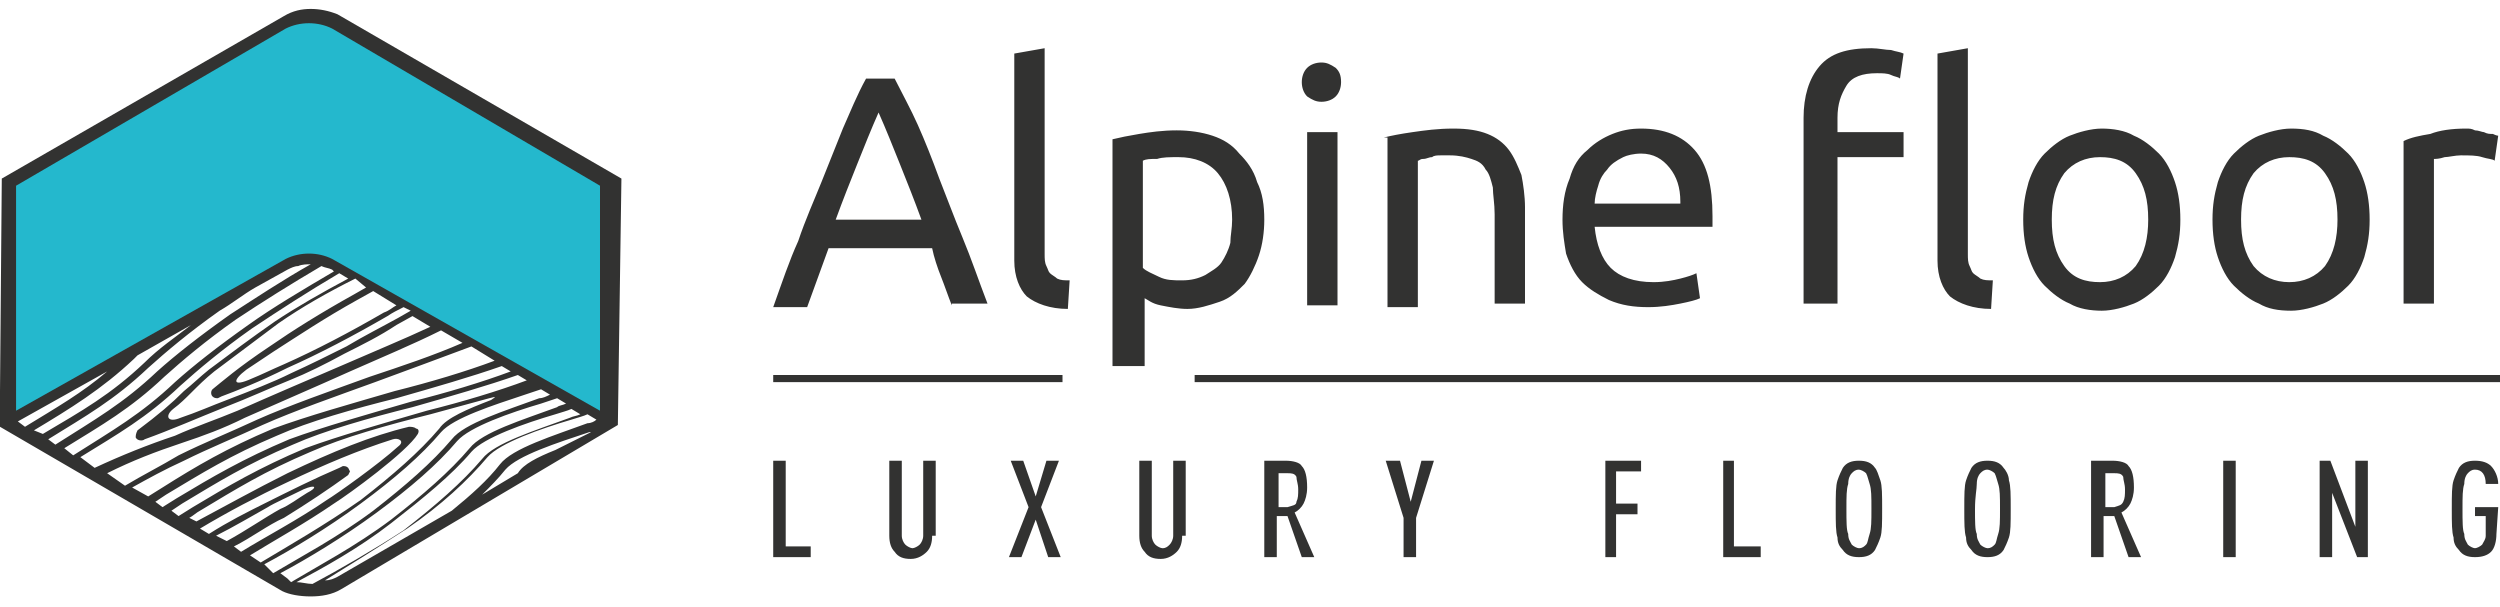
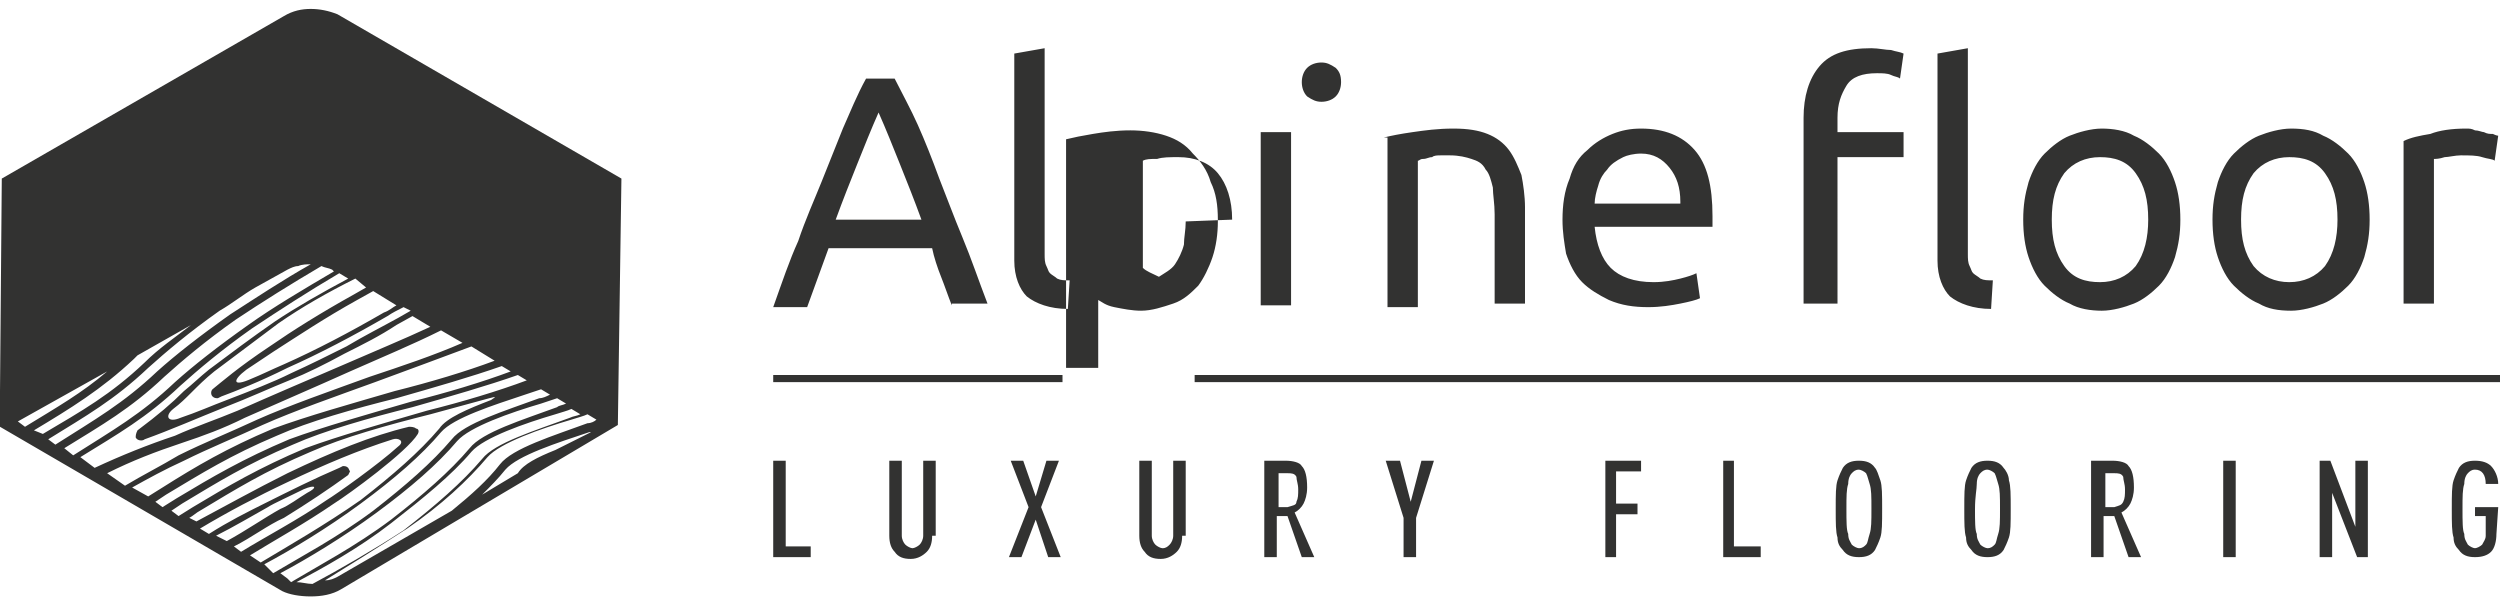
<svg xmlns="http://www.w3.org/2000/svg" version="1.1" id="Слой_1" x="0" y="0" viewBox="0 0 140 34" style="enable-background:new 0 0 140 34" xml:space="preserve">
  <style>.st0{fill:#323231}</style>
  <path class="st0" d="M18.9.8c-.5-.2-1-.3-1.5-.3s-1 .1-1.5.4L.1 10 0 21.9v2l15.8 9.2c.4.2 1 .3 1.6.3s1.2-.1 1.7-.4l15.5-9.2.2-13.8L18.9.8zm3.3 16.3c-.2.1-.4.3-.7.4-1.9 1.1-3.8 2.1-5.6 2.9-.7.3-1.3.6-1.8.8-1.1.5-1.1.1-.3-.5l1.5-1c1.4-.9 2.9-1.9 4.7-2.9l.9-.5 1.3.8zm-1.7-1-.7.4c-1.8 1-3.4 2-4.7 2.9-1.8 1.2-2.7 2-3.2 2.4-.1.1-.1.3 0 .4.1.1.2.1.3.1l.2-.1c.8-.3 2.1-.8 3.7-1.6 1.8-.8 3.7-1.8 5.6-2.9.3-.2.5-.3.9-.5l.4.2-.7.4c-.9.5-1.9 1-2.9 1.6-1 .5-2 1-3.1 1.5-1 .5-2.3 1-3.6 1.5-.8.3-1.7.7-2.6 1-.7.3-.9-.1-.4-.5.4-.3.7-.6 1-.9.4-.4.8-.8 1.3-1.2l3.6-2.7c1.3-.9 2.7-1.7 4.3-2.5l.6.5zM1 23.6l5-2.8c-1.4 1.2-2.8 2-4.6 3.1l-.4-.3zm.9.5c2-1.2 3.8-2.3 5.6-4l.2-.2 3-1.7c-.9.7-1.8 1.3-2.6 2.1-1.9 1.8-3.5 2.7-5.7 4l-.5-.2zm.8.5c2.1-1.3 3.7-2.2 5.6-4 1-.9 2.3-2 4-3.2.7-.4 1.3-.9 2-1.3l1.8-1c.2-.1.4-.2.6-.2.2-.1.5-.1.7-.1-1.6.9-3.1 1.9-4.5 2.8-1.7 1.2-3.1 2.3-4.1 3.2-1.9 1.8-3.5 2.7-5.7 4.1l-.4-.3zm.9.5c2.1-1.3 3.7-2.2 5.6-4 1-.9 2.3-2 4-3.2 1.5-1 3.1-2 4.8-3 .2.1.4.1.6.2l.1.1c-1.7 1-3.4 2-4.8 3-1.7 1.2-3.1 2.3-4.1 3.2-1.9 1.8-3.5 2.7-5.7 4.1l-.5-.4zm.9.5c2.1-1.3 3.7-2.2 5.6-4 1-.9 2.3-2 4-3.2 1.5-1 3.2-2.1 4.9-3.1l.5.3c-1.5.8-2.9 1.6-4.1 2.4-1.3.9-2.5 1.8-3.7 2.7-.5.4-.9.8-1.4 1.2-.7.7-1.4 1.3-2.6 2.2-.1.2-.1.3-.1.4.1.2.4.2.5.1 1.4-.5 3-1.2 4.5-1.8 1.3-.5 2.6-1.1 3.6-1.5 1-.4 2-.9 3.1-1.5 1-.5 2-1 2.9-1.6l.9-.5 1 .6c-1.5.7-3.2 1.4-4.8 2.1-2.1.9-4.2 1.8-6 2.6-1.2.5-2.4.9-3.5 1.4-1.5.5-3 1.1-4.5 1.8l-.8-.6zm1.5.9c1.4-.7 2.7-1.2 4.2-1.7 1.2-.4 2.3-.8 3.5-1.4 1.8-.8 3.9-1.7 5.9-2.6 1.8-.8 3.5-1.5 5.1-2.3l1.2.7c-1.6.7-3.4 1.3-5.2 1.9-2.2.8-4.5 1.6-6.3 2.4-1.5.7-3 1.3-4.4 2-1 .6-2 1.1-3 1.7l-1-.7zm1.4.8c.9-.5 1.8-1 2.9-1.5 1.4-.7 2.9-1.3 4.4-2 1.8-.8 4.1-1.6 6.3-2.4 1.9-.7 3.8-1.4 5.4-2l1.3.8c-1.6.6-3.6 1.2-5.6 1.7-2.4.7-4.9 1.4-6.8 2.1-2.6 1.1-4.3 2.1-6.2 3.3-.3.2-.5.3-.8.5l-.9-.5zm1.3.8.6-.4c2-1.2 3.6-2.2 6.2-3.3 1.8-.8 4.3-1.5 6.7-2.1 2.1-.6 4.2-1.2 5.9-1.8l.5.3C27 21.4 25 22 23 22.5c-2.4.7-4.9 1.4-6.8 2.1-2.6 1.1-4.3 2.1-6.3 3.3-.3.2-.5.3-.8.5l-.4-.3zm.9.5.6-.4c2-1.2 3.6-2.2 6.2-3.3 1.8-.8 4.3-1.5 6.7-2.1 2.1-.6 4.2-1.2 5.9-1.8l.5.3c-1.6.6-3.6 1.2-5.6 1.7-2.4.7-4.9 1.4-6.8 2.1-2.6 1.1-4.3 2.1-6.3 3.3l-.8.5-.4-.3zm2.5 1.4c1-.5 2-1.1 2.9-1.6.3-.2 1.2-.6 2-1 .7-.3.8-.1.2.2-.5.3-1 .7-1.5.9-.9.5-1.9 1.2-3 1.8l-.6-.3zm1 .6c1-.5 1.9-1.2 2.8-1.6 1.3-.8 2.5-1.6 3.6-2.4l.1-.2-.1-.2c-.1-.1-.2-.1-.3-.1l-.2.1c-1.4.6-2.8 1.3-4.2 2-1 .5-2 1-3.1 1.7l-.5-.3c1.5-.9 3.2-1.8 4.9-2.6 2.1-1 4-1.8 5.9-2.4.3-.1.7.1.3.4-1.1 1-3.5 2.7-4 3-1.6 1.1-3.5 2.1-4.8 2.9l-.4-.3zm.9.5c1.3-.8 3.1-1.8 4.7-2.9.8-.5 4.1-2.9 4.7-3.9.1-.2 0-.3-.1-.3-.1-.1-.3-.1-.4-.1-2.1.5-4.3 1.4-6.8 2.6-1.8.9-3.6 1.9-5.1 2.7l-.4-.2c.2-.1.4-.3.6-.4 2-1.2 3.6-2.2 6.2-3.3 1.8-.8 4.3-1.5 6.7-2.1l3.3-.9c.4-.1.4-.1.1.1-1.3.5-2.5 1-2.9 1.6-1.1 1.3-2.6 2.6-4.4 4-2 1.4-4.1 2.6-5.6 3.5l-.6-.4zm.8.5c1.5-.8 3.5-2 5.4-3.4 1.9-1.4 3.4-2.7 4.5-4 .7-.8 2.9-1.5 4.7-2.1l.9-.3.5.3c-.2.1-.4.2-.6.2-1.9.7-4.2 1.4-4.9 2.3-1.1 1.3-2.6 2.6-4.4 4-2 1.5-4.1 2.6-5.6 3.5l-.5-.5zm1.3.8-.4-.3c1.5-.8 3.5-2 5.4-3.4 1.9-1.4 3.4-2.7 4.5-4 .7-.8 3-1.6 4.7-2.1l.9-.3.5.3c-.2.1-.4.1-.5.2-1.9.7-4.2 1.4-4.9 2.3-1.1 1.3-2.6 2.6-4.4 4-2 1.5-4.1 2.6-5.6 3.5l-.2-.2zm1.4.3c-.3 0-.6-.1-.9-.1 1.5-.8 3.5-1.9 5.3-3.3s3.4-2.7 4.5-4c.7-.8 3-1.6 4.7-2.1.3-.1.7-.2.9-.3l.5.3c-.2.1-.4.1-.6.2-1.9.7-4.2 1.4-4.9 2.3-1.1 1.3-2.6 2.6-4.4 4-1.7 1.1-3.6 2.2-5.1 3zm13.6-7.5c-1 .4-1.8.8-2.1 1.3l-2 1.2c.5-.5.9-.9 1.3-1.4.7-.8 2.9-1.5 4.7-2.1h.1l-2 1zm1.8-1.5c-1.9.7-4.2 1.4-4.9 2.3-.7.9-1.6 1.7-2.7 2.6l-6.4 3.7c-.2.1-.4.2-.7.2 1.3-.8 2.9-1.8 4.6-2.9 1.9-1.3 3.4-2.7 4.5-4 .7-.8 3-1.6 4.7-2.1.3-.1.7-.2.9-.3l.5.3c-.1.1-.3.2-.5.2z" />
-   <path d="M18.6 1.6c-.8-.4-1.8-.4-2.6 0L.9 10.4V23L16 14.5c.8-.4 1.8-.4 2.6 0l15 8.5V10.4l-15-8.8z" style="fill-rule:evenodd;clip-rule:evenodd;fill:#24b8cd" />
-   <path d="M53.3 17.1c-.2-.5-.4-1.1-.6-1.6-.2-.5-.4-1.1-.5-1.6h-5.8l-1.2 3.3h-1.9c.5-1.4.9-2.6 1.4-3.7.4-1.2.9-2.3 1.3-3.3l1.2-3c.4-.9.8-1.9 1.3-2.8h1.6c.4.8.9 1.7 1.3 2.6.4.9.8 1.9 1.2 3 .4 1 .8 2.1 1.3 3.3s.9 2.4 1.4 3.7h-2zm-1.7-4.8c-.4-1.1-.8-2.1-1.2-3.1-.4-1-.8-2-1.2-2.9-.4.9-.8 1.9-1.2 2.9-.4 1-.8 2-1.2 3.1h4.8zm8.2 5c-1 0-1.8-.3-2.3-.7-.4-.4-.7-1.1-.7-2V3l1.7-.3v11.5c0 .3 0 .5.1.7.1.2.1.3.2.4.1.1.3.2.4.3.2.1.4.1.7.1l-.1 1.6zm9.2-5c0-1.1-.3-2-.8-2.6s-1.3-.9-2.2-.9c-.5 0-.9 0-1.2.1-.4 0-.6 0-.8.1v6c.2.2.5.3.9.5s.8.2 1.3.2.9-.1 1.3-.3c.3-.2.7-.4.9-.7.2-.3.4-.7.5-1.1 0-.4.1-.8.1-1.3m1.8 0c0 .7-.1 1.4-.3 2-.2.6-.5 1.2-.8 1.6-.4.4-.8.8-1.4 1s-1.2.4-1.8.4c-.5 0-1-.1-1.5-.2s-.7-.3-.9-.4v3.8h-1.8V7.8c.4-.1.9-.2 1.5-.3.6-.1 1.3-.2 2.1-.2.7 0 1.4.1 2 .3.6.2 1.1.5 1.5 1 .4.4.8.9 1 1.6.3.6.4 1.3.4 2.1m4.1 4.8h-1.7V7.4h1.7v9.7zM74 5.7c-.3 0-.5-.1-.8-.3-.2-.2-.3-.5-.3-.8 0-.3.1-.6.3-.8.2-.2.5-.3.8-.3.3 0 .5.1.8.3.2.2.3.4.3.8 0 .3-.1.6-.3.8-.2.2-.5.3-.8.3m3.5 2c.4-.1.9-.2 1.6-.3.7-.1 1.4-.2 2.3-.2.8 0 1.4.1 1.9.3.5.2.9.5 1.2.9.3.4.5.9.7 1.4.1.5.2 1.2.2 1.8V17h-1.7v-5c0-.6-.1-1.1-.1-1.5-.1-.4-.2-.8-.4-1-.2-.4-.5-.5-.8-.6-.3-.1-.7-.2-1.2-.2h-.5c-.2 0-.4 0-.5.1-.2 0-.3.1-.5.1s-.2.1-.3.1v8.2h-1.7V7.7h-.2zm10 4.6c0-.8.1-1.6.4-2.3.2-.7.5-1.2 1-1.6.4-.4.9-.7 1.4-.9.5-.2 1-.3 1.6-.3 1.3 0 2.3.4 3 1.2.7.8 1 2 1 3.7v.6h-6.6c.1 1 .4 1.8.9 2.3.5.5 1.3.8 2.4.8.6 0 1.1-.1 1.5-.2.4-.1.7-.2.9-.3l.2 1.4c-.2.1-.6.2-1.1.3-.5.1-1.1.2-1.8.2-.8 0-1.5-.1-2.2-.4-.6-.3-1.1-.6-1.5-1-.4-.4-.7-1-.9-1.6-.1-.6-.2-1.2-.2-1.9m6.6-1c0-.8-.2-1.4-.6-1.9-.4-.5-.9-.8-1.6-.8-.4 0-.8.1-1 .2-.4.2-.7.4-.9.7-.2.2-.4.5-.5.9-.1.3-.2.7-.2 1h4.8zm10.7-8.6c.4 0 .8.1 1.1.1.3.1.5.1.7.2l-.2 1.4c-.1-.1-.3-.1-.5-.2s-.5-.1-.8-.1c-.8 0-1.4.2-1.7.7s-.5 1-.5 1.8v.8h3.7v1.4h-3.7V17H101V6.6c0-1.2.3-2.2.9-2.9s1.5-1 2.9-1m6.7 14.6c-1 0-1.8-.3-2.3-.7-.4-.4-.7-1.1-.7-2V3l1.7-.3v11.5c0 .3 0 .5.1.7.1.2.1.3.2.4.1.1.3.2.4.3.2.1.4.1.7.1l-.1 1.6zm10.6-5c0 .8-.1 1.4-.3 2.1-.2.6-.5 1.2-.9 1.6-.4.4-.9.8-1.4 1-.5.2-1.2.4-1.8.4s-1.3-.1-1.8-.4c-.5-.2-1-.6-1.4-1-.4-.4-.7-1-.9-1.6s-.3-1.3-.3-2.1.1-1.4.3-2.1c.2-.6.5-1.2.9-1.6.4-.4.9-.8 1.4-1 .5-.2 1.2-.4 1.8-.4s1.3.1 1.8.4c.5.2 1 .6 1.4 1 .4.4.7 1 .9 1.6.2.6.3 1.3.3 2.1m-1.8 0c0-1.1-.2-1.9-.7-2.6-.5-.7-1.2-.9-2-.9s-1.5.3-2 .9c-.5.7-.7 1.5-.7 2.6s.2 1.9.7 2.6c.5.7 1.2.9 2 .9s1.5-.3 2-.9c.5-.7.7-1.6.7-2.6m12.4 0c0 .8-.1 1.4-.3 2.1-.2.6-.5 1.2-.9 1.6-.4.4-.9.8-1.4 1-.5.2-1.2.4-1.8.4-.7 0-1.3-.1-1.8-.4-.5-.2-1-.6-1.4-1-.4-.4-.7-1-.9-1.6-.2-.6-.3-1.3-.3-2.1s.1-1.4.3-2.1c.2-.6.5-1.2.9-1.6.4-.4.9-.8 1.4-1 .5-.2 1.2-.4 1.8-.4.7 0 1.3.1 1.8.4.5.2 1 .6 1.4 1 .4.4.7 1 .9 1.6.2.6.3 1.3.3 2.1m-1.8 0c0-1.1-.2-1.9-.7-2.6-.5-.7-1.2-.9-2-.9s-1.5.3-2 .9c-.5.7-.7 1.5-.7 2.6s.2 1.9.7 2.6c.5.6 1.2.9 2 .9s1.5-.3 2-.9c.5-.7.7-1.6.7-2.6m7.2-5.1c.2 0 .3 0 .5.1.2 0 .4.1.5.1.2.1.3.1.5.1.2.1.3.1.3.1l-.2 1.4c-.1-.1-.4-.1-.7-.2-.3-.1-.7-.1-1.2-.1-.3 0-.7.1-.9.1-.3.1-.5.1-.6.1V17h-1.7V7.9c.4-.2.9-.3 1.5-.4.5-.2 1.2-.3 2-.3" style="fill-rule:evenodd;clip-rule:evenodd;fill:#323231" />
+   <path d="M53.3 17.1c-.2-.5-.4-1.1-.6-1.6-.2-.5-.4-1.1-.5-1.6h-5.8l-1.2 3.3h-1.9c.5-1.4.9-2.6 1.4-3.7.4-1.2.9-2.3 1.3-3.3l1.2-3c.4-.9.8-1.9 1.3-2.8h1.6c.4.8.9 1.7 1.3 2.6.4.9.8 1.9 1.2 3 .4 1 .8 2.1 1.3 3.3s.9 2.4 1.4 3.7h-2zm-1.7-4.8c-.4-1.1-.8-2.1-1.2-3.1-.4-1-.8-2-1.2-2.9-.4.9-.8 1.9-1.2 2.9-.4 1-.8 2-1.2 3.1h4.8zm8.2 5c-1 0-1.8-.3-2.3-.7-.4-.4-.7-1.1-.7-2V3l1.7-.3v11.5c0 .3 0 .5.1.7.1.2.1.3.2.4.1.1.3.2.4.3.2.1.4.1.7.1l-.1 1.6zm9.2-5c0-1.1-.3-2-.8-2.6s-1.3-.9-2.2-.9c-.5 0-.9 0-1.2.1-.4 0-.6 0-.8.1v6c.2.2.5.3.9.5c.3-.2.7-.4.9-.7.2-.3.4-.7.5-1.1 0-.4.1-.8.1-1.3m1.8 0c0 .7-.1 1.4-.3 2-.2.6-.5 1.2-.8 1.6-.4.4-.8.8-1.4 1s-1.2.4-1.8.4c-.5 0-1-.1-1.5-.2s-.7-.3-.9-.4v3.8h-1.8V7.8c.4-.1.9-.2 1.5-.3.6-.1 1.3-.2 2.1-.2.7 0 1.4.1 2 .3.6.2 1.1.5 1.5 1 .4.4.8.9 1 1.6.3.6.4 1.3.4 2.1m4.1 4.8h-1.7V7.4h1.7v9.7zM74 5.7c-.3 0-.5-.1-.8-.3-.2-.2-.3-.5-.3-.8 0-.3.1-.6.3-.8.2-.2.5-.3.8-.3.3 0 .5.1.8.3.2.2.3.4.3.8 0 .3-.1.6-.3.8-.2.2-.5.3-.8.3m3.5 2c.4-.1.9-.2 1.6-.3.7-.1 1.4-.2 2.3-.2.8 0 1.4.1 1.9.3.5.2.9.5 1.2.9.3.4.5.9.7 1.4.1.5.2 1.2.2 1.8V17h-1.7v-5c0-.6-.1-1.1-.1-1.5-.1-.4-.2-.8-.4-1-.2-.4-.5-.5-.8-.6-.3-.1-.7-.2-1.2-.2h-.5c-.2 0-.4 0-.5.1-.2 0-.3.1-.5.1s-.2.1-.3.1v8.2h-1.7V7.7h-.2zm10 4.6c0-.8.1-1.6.4-2.3.2-.7.5-1.2 1-1.6.4-.4.9-.7 1.4-.9.5-.2 1-.3 1.6-.3 1.3 0 2.3.4 3 1.2.7.8 1 2 1 3.7v.6h-6.6c.1 1 .4 1.8.9 2.3.5.5 1.3.8 2.4.8.6 0 1.1-.1 1.5-.2.4-.1.7-.2.9-.3l.2 1.4c-.2.1-.6.2-1.1.3-.5.1-1.1.2-1.8.2-.8 0-1.5-.1-2.2-.4-.6-.3-1.1-.6-1.5-1-.4-.4-.7-1-.9-1.6-.1-.6-.2-1.2-.2-1.9m6.6-1c0-.8-.2-1.4-.6-1.9-.4-.5-.9-.8-1.6-.8-.4 0-.8.1-1 .2-.4.2-.7.4-.9.7-.2.2-.4.5-.5.9-.1.3-.2.7-.2 1h4.8zm10.7-8.6c.4 0 .8.1 1.1.1.3.1.5.1.7.2l-.2 1.4c-.1-.1-.3-.1-.5-.2s-.5-.1-.8-.1c-.8 0-1.4.2-1.7.7s-.5 1-.5 1.8v.8h3.7v1.4h-3.7V17H101V6.6c0-1.2.3-2.2.9-2.9s1.5-1 2.9-1m6.7 14.6c-1 0-1.8-.3-2.3-.7-.4-.4-.7-1.1-.7-2V3l1.7-.3v11.5c0 .3 0 .5.1.7.1.2.1.3.2.4.1.1.3.2.4.3.2.1.4.1.7.1l-.1 1.6zm10.6-5c0 .8-.1 1.4-.3 2.1-.2.6-.5 1.2-.9 1.6-.4.4-.9.8-1.4 1-.5.2-1.2.4-1.8.4s-1.3-.1-1.8-.4c-.5-.2-1-.6-1.4-1-.4-.4-.7-1-.9-1.6s-.3-1.3-.3-2.1.1-1.4.3-2.1c.2-.6.5-1.2.9-1.6.4-.4.9-.8 1.4-1 .5-.2 1.2-.4 1.8-.4s1.3.1 1.8.4c.5.2 1 .6 1.4 1 .4.4.7 1 .9 1.6.2.6.3 1.3.3 2.1m-1.8 0c0-1.1-.2-1.9-.7-2.6-.5-.7-1.2-.9-2-.9s-1.5.3-2 .9c-.5.7-.7 1.5-.7 2.6s.2 1.9.7 2.6c.5.7 1.2.9 2 .9s1.5-.3 2-.9c.5-.7.7-1.6.7-2.6m12.4 0c0 .8-.1 1.4-.3 2.1-.2.6-.5 1.2-.9 1.6-.4.4-.9.8-1.4 1-.5.2-1.2.4-1.8.4-.7 0-1.3-.1-1.8-.4-.5-.2-1-.6-1.4-1-.4-.4-.7-1-.9-1.6-.2-.6-.3-1.3-.3-2.1s.1-1.4.3-2.1c.2-.6.5-1.2.9-1.6.4-.4.9-.8 1.4-1 .5-.2 1.2-.4 1.8-.4.7 0 1.3.1 1.8.4.5.2 1 .6 1.4 1 .4.4.7 1 .9 1.6.2.6.3 1.3.3 2.1m-1.8 0c0-1.1-.2-1.9-.7-2.6-.5-.7-1.2-.9-2-.9s-1.5.3-2 .9c-.5.7-.7 1.5-.7 2.6s.2 1.9.7 2.6c.5.6 1.2.9 2 .9s1.5-.3 2-.9c.5-.7.7-1.6.7-2.6m7.2-5.1c.2 0 .3 0 .5.1.2 0 .4.1.5.1.2.1.3.1.5.1.2.1.3.1.3.1l-.2 1.4c-.1-.1-.4-.1-.7-.2-.3-.1-.7-.1-1.2-.1-.3 0-.7.1-.9.1-.3.1-.5.1-.6.1V17h-1.7V7.9c.4-.2.9-.3 1.5-.4.5-.2 1.2-.3 2-.3" style="fill-rule:evenodd;clip-rule:evenodd;fill:#323231" />
  <path class="st0" d="M43.3 21h16.2v.4H43.3zM66.9 21H140v.4H66.9zM45.4 31.2h-2.1v-5.4h.7v4.8h1.4zM52.2 30c0 .4-.1.7-.3.9-.2.2-.5.4-.9.4s-.7-.1-.9-.4c-.2-.2-.3-.5-.3-.9v-4.2h.7V30c0 .2.1.4.2.5.1.1.3.2.4.2s.3-.1.4-.2c.1-.1.2-.3.2-.5v-4.2h.7V30h-.2zM59.4 31.2h-.7l-.7-2.1-.8 2.1h-.7l1.1-2.8-1-2.6h.7l.7 2 .6-2h.7l-1 2.6zM66.2 30c0 .4-.1.7-.3.9s-.5.4-.9.4-.7-.1-.9-.4c-.2-.2-.3-.5-.3-.9v-4.2h.7V30c0 .2.1.4.2.5.1.1.3.2.4.2.2 0 .3-.1.4-.2.1-.1.2-.3.2-.5v-4.2h.7V30h-.2zM73.6 31.2h-.7l-.8-2.3h-.6v2.3h-.7v-5.4H72c.4 0 .8.1.9.3.2.2.3.6.3 1.2 0 .4-.1.7-.2.9-.1.2-.3.4-.5.5l1.1 2.5zm-1-3.1c.1-.2.1-.4.1-.7s-.1-.5-.1-.7c-.1-.2-.3-.2-.5-.2h-.5v1.9h.5c.3-.1.5-.1.5-.3M80.3 25.8l-1 3.2v2.2h-.7V29l-1-3.2h.8l.6 2.3.6-2.3zM91.9 26.4h-1.4v1.8h1.2v.6h-1.2v2.4h-.6v-5.4h2zM98.6 31.2h-2.1v-5.4h.6v4.8h1.5zM105.3 26.9c.1.3.1.8.1 1.6s0 1.3-.1 1.6c-.1.3-.2.5-.3.7-.2.3-.5.4-.9.4s-.7-.1-.9-.4c-.2-.2-.3-.4-.3-.7-.1-.3-.1-.8-.1-1.6s0-1.3.1-1.6c.1-.3.2-.5.3-.7.2-.3.5-.4.9-.4s.7.1.9.4c.1.1.2.4.3.7m-.6 3c.1-.3.1-.7.1-1.4s0-1.1-.1-1.4-.1-.4-.2-.6c-.1-.1-.3-.2-.4-.2-.2 0-.3.1-.4.2-.1.1-.2.3-.2.6-.1.3-.1.7-.1 1.4s0 1.2.1 1.4c0 .3.1.4.2.6.1.1.3.2.4.2.2 0 .3-.1.4-.2.1-.1.1-.3.2-.6M112.5 26.9c.1.3.1.8.1 1.6s0 1.3-.1 1.6c-.1.3-.2.5-.3.7-.2.3-.5.4-.9.4s-.7-.1-.9-.4c-.2-.2-.3-.4-.3-.7-.1-.3-.1-.8-.1-1.6s0-1.3.1-1.6c.1-.3.2-.5.3-.7.2-.3.5-.4.9-.4s.7.1.9.4c.1.1.3.4.3.7m-.6 3c.1-.3.1-.7.1-1.4s0-1.1-.1-1.4-.1-.4-.2-.6c-.1-.1-.3-.2-.4-.2-.2 0-.3.1-.4.2-.1.1-.2.3-.2.6s-.1.7-.1 1.4 0 1.2.1 1.4c0 .3.1.4.2.6.1.1.3.2.4.2.2 0 .3-.1.4-.2.1-.1.1-.3.2-.6M119.9 31.2h-.7l-.8-2.3h-.6v2.3h-.7v-5.4h1.2c.4 0 .8.1.9.3.2.2.3.6.3 1.2 0 .4-.1.7-.2.9-.1.2-.3.4-.5.5l1.1 2.5zm-1-3.1c.1-.2.1-.4.1-.7s-.1-.5-.1-.7c-.1-.2-.3-.2-.5-.2h-.5v1.9h.5c.3-.1.4-.1.5-.3M124.5 25.8h.7v5.4h-.7zM132.6 31.2h-.6l-1.4-3.6v3.6h-.7v-5.4h.6l1.4 3.7v-3.7h.7zM139.8 29.9c0 .4-.1.8-.3 1-.2.2-.5.3-.9.3s-.7-.1-.9-.4c-.2-.2-.3-.4-.3-.7-.1-.3-.1-.8-.1-1.6s0-1.3.1-1.6c.1-.3.2-.5.3-.7.2-.3.5-.4.9-.4s.7.1.9.3c.2.2.4.6.4 1h-.7c0-.5-.2-.8-.6-.8-.2 0-.3.1-.4.2-.1.1-.2.3-.2.6-.1.3-.1.7-.1 1.4s0 1.2.1 1.4c0 .3.1.4.2.6.1.1.3.2.4.2s.3-.1.4-.2c.1-.2.2-.3.2-.5v-1.1h-.6v-.5h1.3l-.1 1.5z" />
</svg>